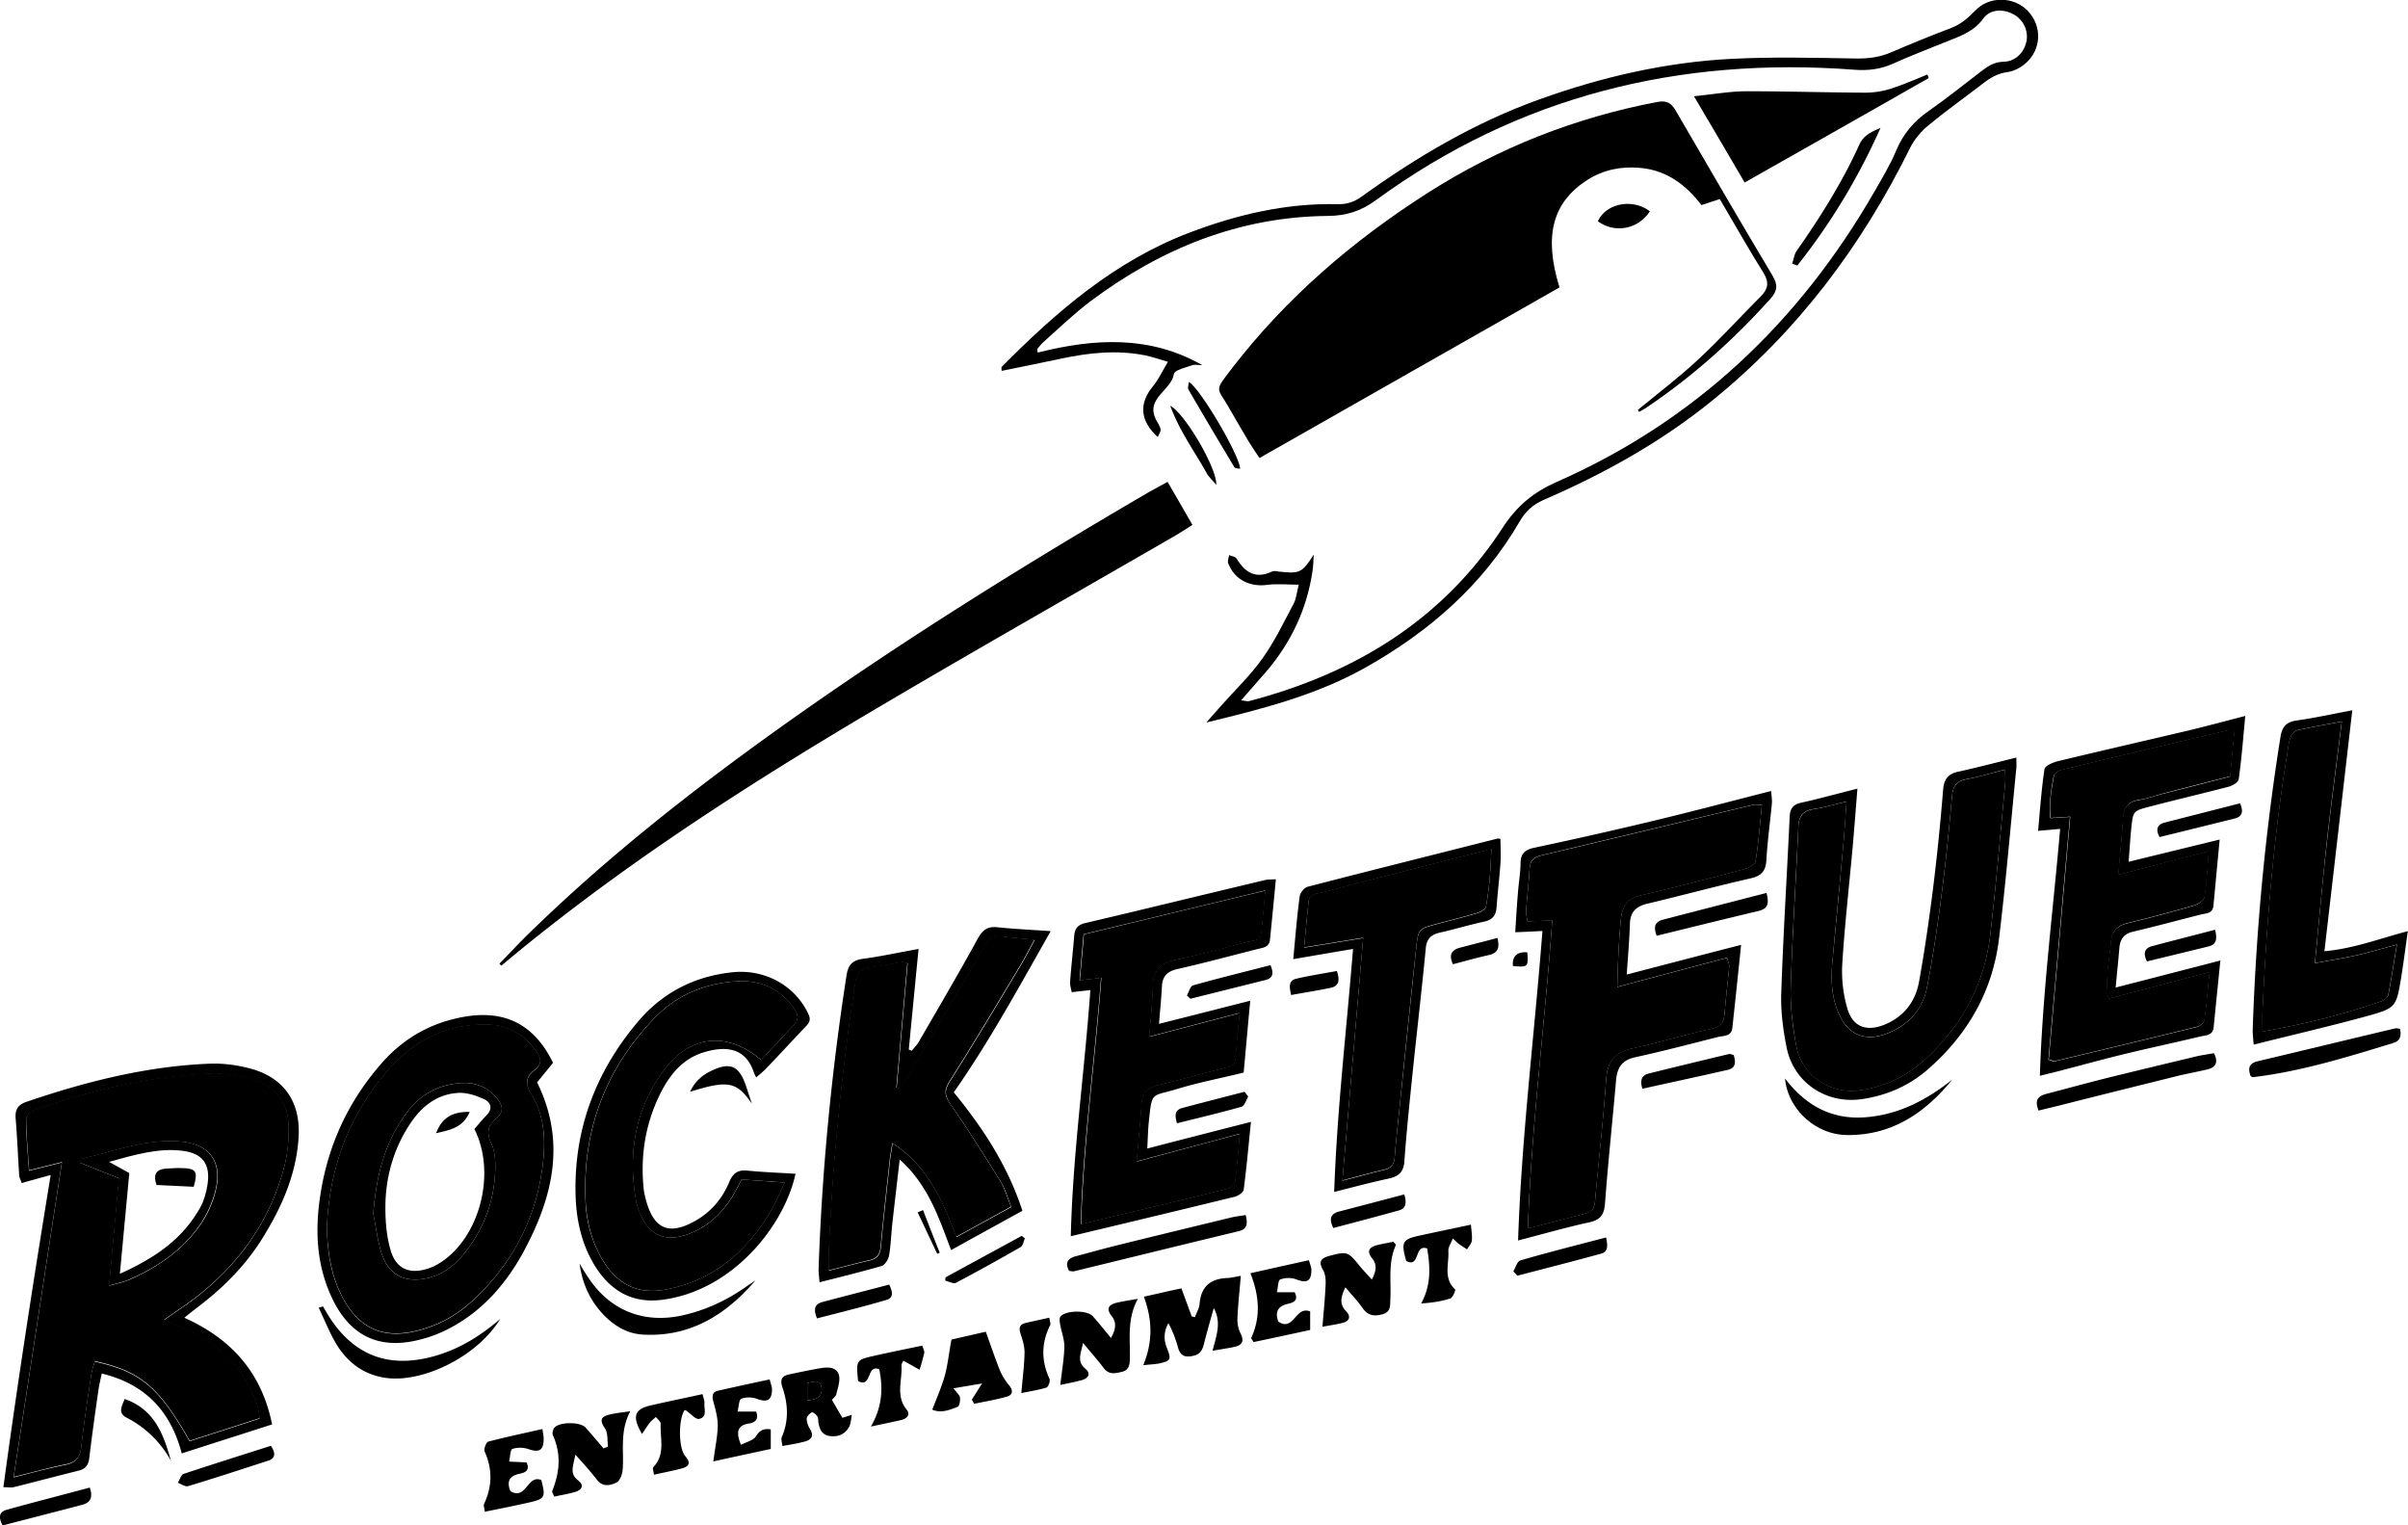
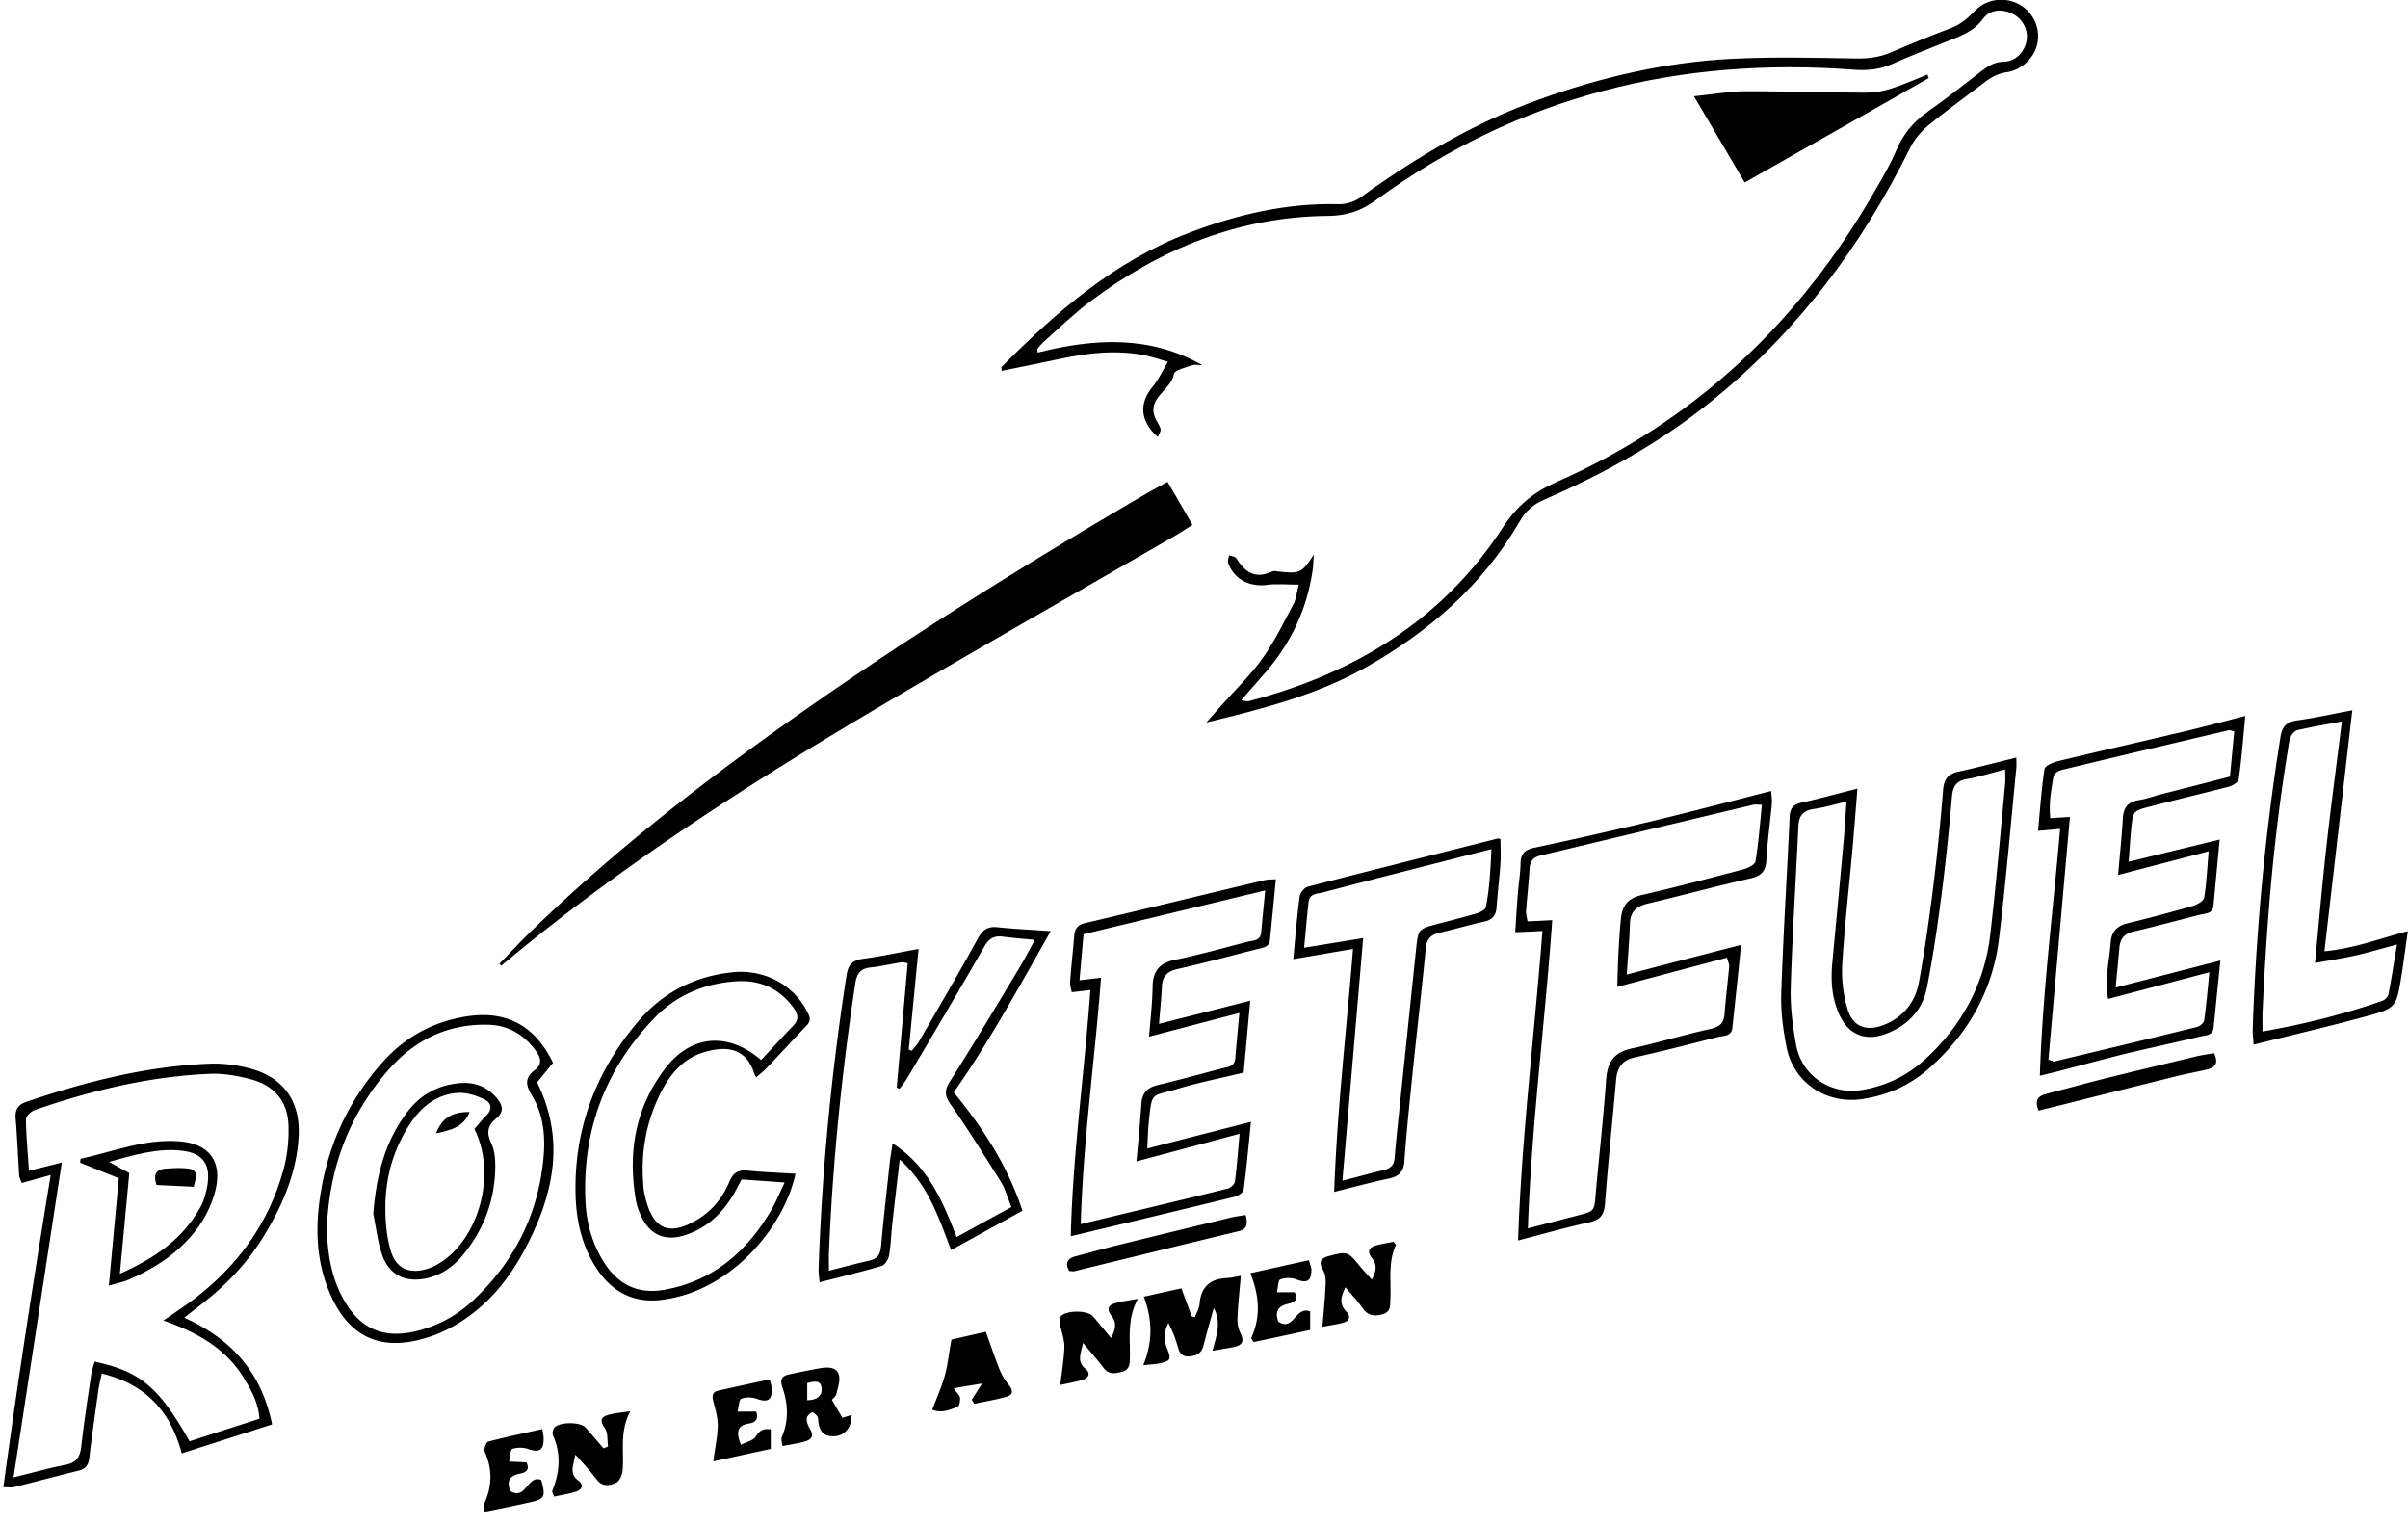
<svg xmlns="http://www.w3.org/2000/svg" viewBox="0 0 135.4 85.76">
-   <path d="M92.09 23.05c1.14-.94 2.32-1.83 3.4-2.84 1.22-1.13 2.33-2.36 3.51-3.54.42-.42.49-.79.16-1.33-.85-1.35-1.63-2.75-2.46-4.15-.37.12-.67.22-1.03.34-.86-1.13-1.95-1.96-3.44-2.09-1.06-.1-2.07.1-2.98.68-1.95 1.26-2.46 3.13-1.56 6.04-5.58 3.17-11.19 6.36-16.87 9.59-.23-.35-.43-.63-.61-.93-.38-.64-.75-1.28-1.12-1.92-.64-1.13-.85-.86.15-2.15 3.07-4 6.84-7.23 11.08-9.93 3.96-2.52 8.23-4.2 12.83-5.08.55-.11.81.03 1.07.47 1.8 3.1 3.61 6.21 5.45 9.29.31.53.28.85-.13 1.31-2.08 2.31-4.37 4.36-6.94 6.09-.14.1-.29.17-.44.26l-.06-.12Z" />
  <path d="M58.4 19.81c3.16-.79 6.26-.96 9.21.72-.19 0-.39-.05-.56 0-.37.13-1 .27-1.04.49-.15.94-1.6 1.36-1.02 2.55.09.19.23.36.27.56.02.12-.09.28-.16.44-1.01-.91-1.06-1.9-.28-2.84.31-.37.52-.83.85-1.39-.51-.15-.89-.28-1.27-.36-1.6-.32-3.19-.15-4.77.19-1.1.24-2.2.45-3.31.68 0-.12-.02-.19 0-.22 3.09-3.12 6.38-5.96 10.56-7.55 2.69-1.02 5.45-1.67 8.34-1.6.5.01.91-.12 1.32-.41 3.12-2.25 6.41-4.19 10.04-5.49 3.48-1.25 7.07-2.08 10.76-2.27 2.34-.12 4.68-.06 7.02-.02.7.01 1.34-.07 1.98-.35 1.12-.48 2.25-.94 3.38-1.37.55-.21.94-.56 1.34-.97.8-.84 2.18-.8 2.96.01.81.85.78 2.15-.11 2.94-.27.24-.66.45-1.01.5-.57.07-1 .33-1.42.66-1.01.78-2.06 1.52-3.04 2.33-.42.35-.8.8-1.04 1.28-2.72 5.51-6.32 10.31-11.11 14.19-2.88 2.34-6.09 4.12-9.48 5.59-.6.26-1.01.62-1.35 1.2-2.08 3.59-5.09 6.21-8.68 8.23-2.77 1.56-5.82 2.33-8.95 3.09.28-.31.55-.63.83-.94.79-.89 1.66-1.72 2.34-2.68.68-.96 1.2-2.04 1.75-3.08.14-.27.16-.61.28-1.05-.67 0-1.23-.06-1.76.01-.99.14-1.87-.3-2.21-1.22-.05-.13.03-.3.05-.45.14.06.36.08.42.19.48.79 1.08 1.17 2 .73.1-.05.23-.02.34 0 1.23.14 1.34.08 2-.95-.02.32-.02.63-.07.94-.32 2.14-1.21 4.02-2.62 5.66-.43.5-.88 1-1.39 1.59.26.03.35.07.43.05 5.93-1.55 10.89-4.55 14.28-9.76.79-1.21 1.7-1.97 3-2.55 7.8-3.43 13.67-8.99 17.9-16.34.43-.75.88-1.49 1.21-2.28.39-.94.98-1.65 1.81-2.23 1.02-.71 2-1.5 2.98-2.25.38-.29.74-.53 1.27-.54.67-.01 1.16-.54 1.28-1.16.11-.59-.18-1.2-.72-1.5-.57-.32-1.32-.31-1.71.23-.57.79-1.41 1.03-2.22 1.36-.96.39-1.93.76-2.88 1.19-.7.31-1.4.39-2.16.33-9.83-.74-18.86 1.47-26.89 7.33-.83.61-1.65.88-2.69.89-4.99.04-9.39 1.83-13.34 4.78-.95.71-1.8 1.54-2.69 2.33-.12.11-.22.25-.33.38l.03.19Z" />
  <path d="M28.09 54.17c.57-.58 1.12-1.18 1.7-1.74 4.43-4.32 9.29-8.12 14.32-11.7 6.58-4.68 13.43-8.94 20.4-13.01.35-.2.71-.39 1.14-.63.49.84.93 1.6 1.4 2.42-.35.22-.62.4-.89.56-5.78 3.34-11.59 6.63-17.33 10.03-6.59 3.91-13.03 8.04-19.01 12.85-.55.44-1.09.89-1.63 1.34l-.1-.1ZM10.38 74.09c2.7 1.22 4.34 3.13 4.92 5.99-1.71.55-3.34 1.07-5.08 1.63-.63-2.38-2.05-3.9-4.5-4.49-.07.35-.15.65-.19.96-.18 1.26-.36 2.53-.51 3.79-.05.42-.23.63-.64.72-1.21.3-2.41.62-3.62.92-.14.03-.29 0-.57 0 .79-5.83 1.69-11.62 2.66-17.55-.6.16-1.09.3-1.63.45-.05-.16-.13-.29-.14-.42-.07-1.07-.11-2.13-.2-3.2-.04-.49.11-.77.59-.94 3.35-1.14 6.77-2.01 10.32-2.15.73-.03 1.49.07 2.2.25 1.94.49 2.92 1.86 2.8 3.87-.12 2.07-.93 3.91-2 5.64-.96 1.56-2.23 2.84-3.69 3.94-.21.16-.41.32-.72.57Zm-6.9-8.76C2.56 71.31 1.68 77.1.76 83.06c1.12-.28 2.02-.53 2.94-.71.6-.12.8-.44.87-1.02.15-1.36.36-2.71.56-4.06.04-.25.13-.49.19-.72 2.58.56 3.6 1.42 5.34 4.48 1.29-.42 2.6-.84 3.93-1.27-.07-.93-.47-1.62-.88-2.29-1.01-1.65-2.58-2.55-4.52-3.23.45-.31.75-.52 1.06-.73 2.78-1.92 4.77-4.44 5.68-7.72.23-.81.32-1.7.29-2.54-.05-1.38-.85-2.26-2.18-2.59-.71-.18-1.47-.32-2.2-.29-3.41.14-6.69.93-9.9 2.04-.2.07-.48.35-.48.52.01.94.1 1.87.17 2.89.64-.16 1.17-.29 1.84-.46Zm83.23-12.99c-.55.03-.98.05-1.51.07.05-.79.09-1.49.15-2.19.04-.56.14-1.12.15-1.68 0-.54.24-.77.77-.88 2.26-.48 4.52-.99 6.77-1.53 2.16-.52 4.31-1.09 6.55-1.66.02.28.06.51.04.72-.1 1.06-.25 2.12-.31 3.19-.04.61-.29.86-.88 1-1.94.44-3.85.96-5.79 1.42-.64.15-.98.45-1 1.13-.03.91-.11 1.82-.18 2.86 2.18-.57 4.22-1.1 6.43-1.67-.17 1.67-.33 3.17-.49 4.66-.05.5-.49.44-.81.52-1.55.39-3.1.8-4.66 1.14-.74.16-1.01.59-1.07 1.29-.2 2.31-.45 4.61-.62 6.92-.05.64-.25.93-.89 1.07-1.29.28-2.57.65-4 1.02.2-5.87.92-11.57 1.37-17.4Zm.57-.6c-.41 5.8-1.16 11.48-1.37 17.32 1.05-.27 1.93-.5 2.82-.73.92-.24.91-.24.99-1.16.19-2.16.44-4.31.59-6.47.07-1 .46-1.55 1.46-1.76 1.48-.32 2.92-.77 4.4-1.09.54-.12.76-.33.8-.85.07-.89.18-1.77.26-2.66.01-.13-.06-.27-.12-.5-2.04.54-4.03 1.07-6.17 1.64.03-1.33.08-2.56.2-3.8.08-.82.42-1.19 1.21-1.37 1.91-.44 3.8-.94 5.69-1.44.25-.07.64-.26.67-.44.17-1.04.25-2.09.36-3.19-.25 0-.37-.02-.48 0l-11.94 2.85c-.4.09-.61.28-.64.72-.05.8-.14 1.6-.2 2.39-.01.19.05.39.08.6.46-.02.87-.04 1.39-.07Zm-15.54-2.3c-.11 1.17-.22 2.28-.33 3.39-.04.43-.4.45-.72.53-1.5.38-2.98.78-4.49 1.12-.61.14-.85.44-.87 1.03-.03.64-.1 1.28-.16 2.05 1.75-.44 3.36-.85 5.13-1.3-.14 1.47-.25 2.75-.37 4.04-1.31.32-2.55.56-3.77.93-1.45.44-1.38.09-1.57 1.9-.04.43-.05.87-.08 1.44 1.96-.51 3.81-.98 5.83-1.5-.14 1.37-.25 2.6-.41 3.82-.02.15-.31.34-.5.39-3.02.74-6.04 1.46-9.22 2.22.11-4.64.77-9.2 1.1-13.84-.41.05-.7.08-1.05.12-.03-.19-.1-.38-.09-.57.06-.86.16-1.71.23-2.57.03-.4.16-.63.6-.74 3.37-.79 6.74-1.62 10.12-2.42.16-.04.34-.03.63-.05ZM63.9 65.31c.11-1.21.21-2.23.28-3.26.04-.59.32-.9.89-1.04 1.21-.29 2.41-.62 3.62-.94.33-.09.73-.08.77-.57.06-.79.14-1.58.23-2.55-1.73.45-3.32.87-5.08 1.33.08-1 .19-1.91.2-2.81.01-.88.39-1.33 1.26-1.51 1.36-.28 2.71-.66 4.06-1.01.31-.08.75-.04.79-.55.06-.73.14-1.46.22-2.34-3.47.84-6.8 1.64-10.21 2.46-.08.84-.15 1.68-.23 2.59.46-.05.78-.09 1.21-.14-.35 4.64-1.01 9.2-1.14 13.85 2.86-.69 5.57-1.33 8.27-2 .16-.04.38-.25.4-.4.11-.84.17-1.68.26-2.68-1.96.53-3.76 1.01-5.82 1.56Zm62.35-25.07c-.12 1.29-.21 2.44-.37 3.57-.02.17-.35.36-.57.42-1.49.39-2.99.74-4.48 1.13-.89.23-.89.26-.99 1.21-.06.58-.09 1.16-.15 1.88 1.75-.43 3.36-.82 5.12-1.25-.13 1.37-.24 2.54-.35 3.72-.04.45-.42.42-.73.5-1.26.32-2.52.66-3.79.96-.53.12-.73.44-.77.93-.06.69-.13 1.39-.21 2.21 2.03-.52 3.88-1 5.89-1.52-.14 1.37-.26 2.57-.38 3.77-.05.45-.44.43-.74.5-1.38.33-2.78.63-4.16.96-1.24.3-2.47.64-3.7.96-.34.09-.68.17-1.17.29.15-4.69.74-9.24 1.14-13.88-.43.04-.77.07-1.24.11.11-1.19.19-2.34.36-3.47.03-.19.48-.38.77-.45 2.45-.59 4.91-1.15 7.36-1.73 1-.24 2-.51 3.16-.81ZM115.2 59.58c.07.02.14.05.21.07.03.01.06.04.08.03 2.68-.64 5.36-1.28 8.03-1.94.17-.04.4-.23.42-.38.12-.84.19-1.69.29-2.7-1.98.52-3.79 1-5.69 1.5-.2-1.12.06-2.13.14-3.15.04-.61.33-.95.94-1.1a90.9 90.9 0 0 0 3.69-.98c.24-.07.6-.28.63-.47.13-.8.17-1.62.25-2.6-1.75.46-3.33.87-5.09 1.33.1-1.18.21-2.2.27-3.22.04-.6.31-.9.91-.99.44-.07.86-.23 1.29-.34 1.26-.32 2.51-.64 3.82-.98.08-.88.16-1.72.24-2.54-.17-.04-.24-.08-.29-.07-3.14.74-6.29 1.48-9.43 2.24-.17.04-.42.21-.44.35-.13.77-.28 1.55-.18 2.36.41-.03.72-.05 1.1-.07-.41 4.6-.81 9.14-1.21 13.67Zm-63.94-.5c.14-.17.3-.33.41-.52 1.11-1.92 2.24-3.84 3.31-5.79.27-.49.55-.7 1.11-.64.94.1 1.88.14 2.99.22-1.77 3.11-3.43 6.18-5.45 9.06 1.64 2.01 3.02 4.1 3.86 6.66-1.31.72-2.62 1.44-4.01 2.21-.7-1.83-1.27-3.64-2.89-5.09-.16 1.36-.29 2.49-.42 3.63-.06.59-.08 1.19-.18 1.77-.04.22-.23.52-.41.58-1.13.33-2.28.61-3.5.92-.02-.33-.06-.56-.05-.78.19-5.52.72-11.01 1.57-16.47.09-.61.34-.86.94-.94 1-.13 1.98-.35 3.11-.55-.19 1.94-.37 3.8-.55 5.66l.15.06Zm6.9-6.24c-.67-.07-1.22-.11-1.76-.18-.51-.07-.8.11-1.06.57-1.42 2.47-2.87 4.92-4.32 7.37-.13.22-.29.41-.44.61-.05-.02-.11-.04-.16-.06.21-2.33.41-4.67.62-7-.17-.03-.26-.07-.34-.05-.59.09-1.17.23-1.75.29-.58.06-.78.37-.86.92-.76 5.02-1.27 10.06-1.48 15.14-.01.28 0 .57 0 .99.86-.22 1.57-.41 2.28-.57.45-.1.61-.35.65-.8.14-1.57.32-3.13.49-4.69.03-.31.09-.62.16-1.1 2.01 1.3 2.81 3.24 3.6 5.27 1.1-.61 2.07-1.14 3.08-1.69-.23-.57-.35-1.04-.6-1.43-.91-1.46-1.82-2.91-2.8-4.32-.34-.49-.39-.79-.05-1.32 1.35-2.13 2.64-4.29 3.94-6.45.27-.45.51-.92.82-1.48Zm46.28-8.49c-.09 1.16-.17 2.13-.25 3.09-.2 2.25-.46 4.49-.6 6.74-.05.84.05 1.73.29 2.53.29 1.01 1.06 1.3 2.05.91 1.11-.44 1.78-1.3 1.98-2.45.31-1.72.56-3.46.78-5.19.23-1.85.42-3.72.57-5.58.05-.61.29-.9.87-1.02 1.06-.23 2.11-.51 3.25-.79 0 .28.01.42 0 .56-.32 3.22-.59 6.44-.98 9.65-.36 2.91-1.74 5.33-3.94 7.27-1.07.95-2.33 1.51-3.75 1.72-2.01.3-3.85-.91-4.25-2.9-.2-1.01-.34-2.06-.3-3.09.11-3.29.32-6.58.47-9.87.02-.45.17-.69.64-.8 1.01-.22 2-.5 3.17-.79Zm-.61.71c-.71.17-1.27.34-1.84.42-.61.09-.85.39-.87 1-.14 3.02-.34 6.04-.43 9.07-.03 1.06.11 2.14.3 3.18.31 1.75 1.94 2.83 3.68 2.55a6.79 6.79 0 0 0 3.56-1.71c2.07-1.89 3.35-4.22 3.68-7.02.33-2.83.57-5.67.84-8.51.02-.22 0-.45 0-.78-.8.2-1.48.42-2.17.54-.57.1-.77.41-.82.96-.16 1.8-.34 3.61-.57 5.4-.23 1.79-.49 3.59-.84 5.36-.25 1.28-1.1 2.16-2.33 2.61-1.18.43-2.11.02-2.62-1.14-.41-.92-.46-1.9-.37-2.88.21-2.22.42-4.43.62-6.65.07-.76.11-1.51.18-2.41ZM44.73 66c-.67 3.03-3.65 6.62-7.55 7.08-1.57.19-2.77-.46-3.63-1.76-.79-1.2-1.12-2.56-1.18-3.97-.14-3.73 1.07-7.01 3.45-9.85 1.39-1.67 3.19-2.61 5.37-2.84 1.72-.18 3.37.65 4.17 2.16.14.27.29.52.02.81-.78.82-1.54 1.65-2.32 2.46-.14.15-.3.27-.54.48-.06-.12-.1-.19-.13-.28-.39-1.16-1.28-1.61-2.85-1.12-1.12.35-1.83 1.19-2.35 2.19-.88 1.71-1.19 3.53-1 5.44.02.23.08.47.14.7.45 1.62 1.31 1.97 2.79 1.12.88-.5 1.51-1.26 1.89-2.18.21-.49.48-.68 1.01-.63.88.09 1.77.12 2.73.18Zm-1.93-6.41c.6-.64 1.19-1.29 1.8-1.92.34-.35.28-.65.02-1.01-.81-1.11-1.91-1.58-3.24-1.49-1.78.12-3.36.78-4.6 2.08-2.75 2.87-4.04 6.31-3.86 10.27.05 1.2.36 2.34 1 3.38.83 1.35 1.99 1.9 3.55 1.59 2.66-.51 4.51-2.13 5.86-4.39.28-.47.49-.99.79-1.62-.92-.07-1.68-.12-2.42-.17-.17.31-.29.55-.42.78-.63 1.09-1.49 1.92-2.7 2.33-1.17.4-2.05.02-2.55-1.1-.11-.24-.21-.5-.26-.76-.49-2.73-.06-5.28 1.64-7.5 1.45-1.89 3.53-2.06 5.38-.47Zm65.65-55.2c-3.41 1.94-6.83 3.88-10.35 5.87-.95-1.63-1.86-3.17-2.85-4.85 1.1-.11 2.04-.28 2.97-.28 2.22 0 4.44.07 6.66.08.49 0 1-.08 1.46-.23.69-.22 1.36-.52 2.04-.79l.07.2ZM72.72 53.92c.12-1.29.21-2.41.36-3.53.03-.2.26-.49.46-.54 3.56-.92 7.12-1.81 10.68-2.71.03 0 .06 0 .15.03 0 .45.03.91 0 1.37-.06.83-.16 1.65-.22 2.48-.03.44-.23.69-.68.79-.84.18-1.66.43-2.5.62-.49.11-.75.34-.8.88-.22 2.3-.49 4.6-.73 6.9-.17 1.68-.35 3.36-.47 5.05-.04.63-.32.88-.89 1-.98.21-1.95.47-3.06.75.16-4.6.69-9.06 1.06-13.66-1.14.19-2.17.37-3.35.57Zm2.76 12.46c.94-.24 1.65-.44 2.37-.61.37-.09.54-.3.57-.68.07-.89.17-1.77.26-2.66.32-3.04.63-6.08.95-9.11.12-1.09.13-1.09 1.22-1.38.72-.19 1.44-.37 2.15-.58.21-.06.52-.21.55-.36.2-1.03.26-2.08.31-3.26-.92.23-1.66.42-2.4.61-2.35.6-4.71 1.2-7.06 1.82-.32.08-.76.05-.82.54-.09.81-.16 1.63-.25 2.57 1.18-.19 2.21-.36 3.32-.54-.39 4.57-.77 9.02-1.17 13.66Zm56.79-26.47c-.53 4.59-1.04 9.02-1.57 13.57 1.69-.16 3.09-.71 4.69-1.13-.13.91-.23 1.71-.36 2.52-.29 1.76-.28 1.8-1.99 2.27-2.05.56-4.13 1.04-6.32 1.59-.03-.42-.06-.67-.05-.92.19-5.49.69-10.95 1.56-16.38.1-.61.35-.85.95-.93.99-.14 1.98-.36 3.1-.57Zm-2.1 14.24c.23-2.39.42-4.6.67-6.8.25-2.22.55-4.44.84-6.79-.94.18-1.72.31-2.5.49-.16.04-.33.24-.39.41-.1.27-.12.58-.17.87-.79 4.84-1.18 9.72-1.4 14.61-.01.32 0 .63 0 1.05 2.36-.41 4.57-.97 6.73-1.72.14-.05.32-.22.35-.36.17-.89.31-1.78.48-2.81-.89.24-1.6.45-2.31.61-.71.16-1.43.27-2.29.43Zm-99.07 5.6c-.32.39-.61.75-.9 1.1 1.63 3.3.9 6.39-.69 9.39-.99 1.86-2.33 3.44-4.24 4.44a7.3 7.3 0 0 1-1.57.61c-2.36.64-4.05-.17-5.07-2.4-.85-1.85-.92-3.79-.61-5.75.43-2.79 1.59-5.27 3.46-7.39 1.24-1.4 2.78-2.27 4.64-2.59 2.27-.39 3.93.43 4.98 2.6Zm-12.72 9.26c.03 1.4.23 2.8.96 4.08.9 1.59 2.18 2.17 3.96 1.77 1.24-.28 2.34-.86 3.27-1.72 2.31-2.15 3.66-4.79 3.98-7.93.13-1.26.03-2.52-.64-3.62-.36-.59-.41-1 .16-1.43.43-.33.35-.68.07-1.07-.67-.92-1.56-1.46-2.71-1.48-2.25-.05-4.1.85-5.57 2.52-2.22 2.53-3.34 5.5-3.48 8.9Zm45.91 7.73c.55-1.36.5-2.55.03-3.84.72-.16 1.37-.31 2.11-.47.2.55.39 1.06.58 1.58.06.01.12.03.18.04.09-.25.24-.49.26-.74.08-.97.6-1.42 1.55-1.46.25-.01.5-.08.77-.12-.07.85-.16 1.63-.19 2.4-.01.28.05.59.18.84.23.47.05.67-.38.76-.35.07-.69.12-1.2.21.21-.83.52-1.59.07-2.4-.19.67-.38 1.33-.55 2-.08.34-.2.59-.59.68-.45.11-.74.02-.87-.46-.13-.47-.3-.93-.54-1.37-.27.47-.27.94-.08 1.41.24.62.22.7-.38.84-.25.06-.51.06-.93.11Zm-4.67 1.12c.09-.79.21-1.47.23-2.14 0-.42-.16-.84-.24-1.26-.02-.14-.05-.31 0-.41.24-.39 1.51-.42 1.84-.05.33.37.64.76 1.02 1.22.28-.5.32-.87.04-1.23-.34-.43-.16-.64.28-.75.33-.08.67-.13 1.19-.22-.64 1.2-.41 2.32-.45 3.42-.01.32-.07.59-.43.68-.38.09-.74.19-1.04-.21-.33-.44-.7-.85-1.16-1.41-.14.64-.35 1.05.13 1.45.33.27.17.54-.2.64-.39.11-.79.18-1.2.27Zm-27.27 3.92c-.11.64-.35 1.06.16 1.45.36.27.2.53-.15.64-.39.12-.8.18-1.2.27-.05-.15-.13-.25-.11-.31.42-1.04.52-2.08.04-3.14-.05-.11 0-.31.07-.41.27-.35 1.46-.36 1.77-.02.34.38.67.78 1.01 1.17.08-.04.17-.07.25-.11-.05-.35 0-.77-.18-1.03-.37-.53-.12-.68.34-.78.3-.07.62-.1 1.09-.17-.61 1.16-.34 2.25-.43 3.31-.02.25-.16.61-.35.7-.32.16-.75.26-1.06-.12-.19-.23-.37-.46-.57-.69-.18-.21-.37-.42-.68-.76Zm44.79-9.85c.26-.49.29-.85.02-1.18-.34-.42-.16-.64.28-.75.31-.08.63-.13.91-.19.08.1.15.16.14.19-.45.97-.26 2.01-.31 3.02-.02.34.05.72-.42.86-.48.14-.85.09-1.15-.35-.26-.38-.59-.72-.96-1.16-.26.55-.35.94.04 1.35.28.29.2.55-.19.65-.39.1-.78.15-1.14.22.07-.87.15-1.65.18-2.42.01-.25-.02-.55-.14-.76-.29-.49-.12-.68.37-.81.95-.25 1.03-.24 1.65.53.21.26.45.51.73.82Zm-22.5 6.77c.15-.24.3-.48.58-.92-.6.1-1.03.17-1.6.27.19.27.35.39.36.52.02.17-.03.48-.13.52-.45.17-.92.38-1.43.16.25-.65.52-1.26.7-1.89.17-.61.23-1.24.38-2.05.5-.11 1.17-.27 1.93-.44.28.77.51 1.46.78 2.14.13.31.31.61.53.87.23.28.22.53-.1.63-.61.18-1.24.28-1.86.41-.04-.07-.08-.14-.12-.2Zm-10.65 2.59c-.02-.22-.08-.38-.03-.5.41-.94.35-1.88.03-2.81-.14-.42-.02-.63.38-.71.61-.13 1.21-.26 1.82-.36.39-.06.86-.05.98.39.09.32-.06.71-.14 1.07-.03.13-.17.23-.25.33.2.35.39.67.59 1.01.14-.05.29-.09.53-.17-.05.27-.06.48-.14.65-.23.45-.64.61-1.12.54-.42-.06-.56-.39-.62-.76-.02-.12 0-.26-.06-.34-.07-.11-.26-.26-.31-.23-.13.07-.28.23-.29.35 0 .18.07.4.17.56.25.39.13.62-.27.73-.39.11-.8.17-1.24.25Zm1.4-3.53v.96c.52-.01.84-.21.81-.67-.04-.47-.4-.4-.81-.29Zm-14.95 5.46c.25.94.2 1.05-.65 1.24-.82.19-1.65.35-2.53.53-.03-.23-.08-.36-.04-.44.46-.98.48-1.95.03-2.95-.06-.13.09-.52.2-.55.99-.26 1.99-.47 3.05-.71.04.26.07.41.07.55 0 .66-.26.79-.88.57-.27-.09-.62-.09-.88 0-.12.05-.12.43-.18.71.42.02.7.03.98.05.2.44-.07.57-.38.63-.64.13-.73.48-.53.98.89.54.96-.96 1.74-.62Zm39.9-7.97c.56-1.19.48-2.38-.03-3.67 1.12-.25 2.18-.49 3.29-.73.06.21.13.37.14.52 0 .67-.25.79-.87.55-.26-.1-.62-.09-.88.01-.13.05-.12.43-.19.72h1c.23.48-.07.58-.42.66-.56.14-.69.49-.5.99.87.59.96-.91 1.79-.57v1.04c-1.07.23-2.12.46-3.18.68-.05-.07-.09-.14-.14-.22Zm-28.68 5.98c.33-.17.69-.25.83-.46.21-.33.41-.48.85-.41v1.1c-1.07.23-2.14.46-3.23.7.1-.78.24-1.4.25-2.02 0-.45-.13-.91-.25-1.35-.08-.31-.06-.54.28-.61.95-.21 1.89-.42 2.89-.63.06.26.14.43.13.59-.02.6-.28.71-.86.5-.26-.1-.62-.1-.87 0-.13.05-.13.42-.21.72h1.05c.14.4-.01.61-.41.67-.64.1-.75.47-.44 1.21ZM70.04 68.3c.14.53.07.81-.4.92-3.08.74-6.16 1.5-9.24 2.25-.08.02-.17-.01-.28-.02-.26-.46-.08-.71.39-.83.72-.19 1.43-.39 2.15-.57 2.18-.54 4.37-1.07 6.56-1.6.25-.06.51-.09.82-.14Zm44.59-5.86c-.27-.66.04-.84.46-.95 1.15-.3 2.29-.61 3.44-.9 1.67-.41 3.34-.81 5.01-1.21.31-.07.63-.11.95-.17.25.5.12.79-.36.91-.55.13-1.1.23-1.65.36-2.21.55-4.43 1.1-6.64 1.66-.4.1-.79.19-1.22.3Z" />
-   <path d="M42.49 71.97c-1.67 1.95-3.68 3.21-6.34 3.06-.87-.05-1.58-.47-2.18-1.08-.78-.8-1.23-1.78-1.38-2.91.16.27.32.54.5.8 1.21 1.83 3.09 2.58 5.24 2.12 1.29-.28 2.47-.82 3.55-1.57.2-.14.41-.28.62-.42Zm-24.33 1.47c.07.13.15.25.22.38 1.44 2.41 3.52 3.19 6.22 2.37 1.3-.4 2.42-1.09 3.53-2.04-1.28 2.07-4.06 3.41-6.01 3.35-1.41-.05-2.49-.75-3.21-1.94-.39-.65-.66-1.36-.99-2.04.08-.02.15-.05.23-.07Zm91.61-12.74c-1.53 1.88-3.42 3.16-5.97 3.11-1.72-.04-3.27-1.45-3.43-3.18 1.16 1.53 2.64 2.34 4.56 2.18 1.85-.15 3.4-.97 4.84-2.11ZM48.25 77.64c-.12-1.18-.11-1.19.92-1.42.89-.2 1.78-.38 2.69-.57.06.2.13.31.11.41-.07.32-.17.64-.26.95-.25-.14-.49-.28-.91-.51-.01.02-.12.16-.11.29.05.82-.34 1.69.29 2.46.22.27.03.5-.29.58-.48.11-.97.21-1.72.37.66-1.15.68-2.18.47-3.22-.74-.3-.39 1.08-1.2.66Zm-8.75.73c.05.22.12.36.11.5-.03.33.18.8-.3.9-.2.04-.46-.29-.75-.48.03 0-.06-.02-.08.01-.34.54-.33 2.12.05 2.56.31.36.25.58-.18.69-.5.14-1.02.23-1.58.36-.02-.21-.09-.37-.04-.42.7-.72.38-1.61.42-2.44 0-.13-.17-.26-.27-.39-.12.11-.25.21-.35.33-.14.18-.26.38-.43.63-.58-1-.42-1.4.5-1.61.95-.22 1.9-.41 2.89-.63Zm42.2-8.77c-.12.32-.27.52-.26.72.05.73-.3 1.54.38 2.17.04.04-.13.46-.27.51-.5.16-1.02.24-1.64.28.57-1.03.51-2.06.34-3.09-.75-.27-.38 1.12-1.18.7-.3-1.08-.23-1.22.82-1.44.92-.2 1.83-.39 2.82-.6.03.38.08.65.05.9-.02.17-.18.33-.27.49-.15-.1-.31-.2-.45-.3-.07-.05-.13-.11-.35-.32Zm44.85-9.11c-.15-.4-.12-.71.41-.83 2.57-.61 5.13-1.23 7.7-1.84.08-.02.17 0 .29.02.08.36.03.67-.36.79-2.61.8-5.21 1.61-7.93 1.93-.02 0-.05-.03-.1-.06Zm-25.78-45.67c.09-.25.12-.54.27-.74 1.33-1.89 2.55-3.84 3.51-5.95.23-.52.7-.73 1.19-.94-1.24 2.79-2.8 5.37-4.68 7.74-.1-.04-.2-.08-.29-.11ZM93.15 52.6c-.2-.53-.07-.79.37-.9 1.92-.5 3.84-.99 5.81-1.5.13.53.13.87-.43 1.01-1.9.45-3.79.92-5.75 1.4ZM59 74.07c.03.21.09.35.05.43-.5 1-.51 1.99-.04 3.01.06.12-.06.46-.17.5-.46.14-.94.21-1.41.31.07-.86.17-1.57.18-2.29 0-.33-.1-.68-.21-1-.12-.35-.1-.57.3-.66.4-.09.8-.18 1.31-.29Zm38.49-14.75c.1.38.14.72-.35.83-1.58.36-3.17.7-4.79 1.06-.13-.44-.08-.75.37-.86 1.49-.37 2.99-.73 4.49-1.09.07-.02.17.03.28.05Zm-12.4 12.16c.13-.21.22-.57.4-.62 1.58-.46 3.18-.86 4.82-1.29.09.45.13.8-.28.91-1.56.43-3.14.83-4.71 1.24-.07-.08-.15-.16-.22-.24Zm-69.86 9.8c.32.47.21.73-.18.85-1.49.48-2.97.97-4.47 1.42-.16.05-.39-.12-.58-.19.11-.17.18-.45.33-.5 1.62-.54 3.25-1.05 4.91-1.58ZM5.05 83.64c.19.55.03.84-.43.96-1.48.39-2.97.77-4.47 1.16-.23-.42-.23-.75.22-.88 1.55-.43 3.12-.83 4.68-1.25Zm61.69-27.68c.11-.19.19-.52.34-.56 1.44-.41 2.9-.76 4.36-1.14.21.51.11.74-.3.84-1.4.35-2.8.7-4.21 1.05l-.2-.2Zm-20.8 18.16c-.21-.51-.14-.8.3-.92 1.25-.33 2.5-.65 3.76-.98.19.39.26.74-.15.86-1.29.38-2.6.7-3.91 1.04Zm80.02-28.95c.23.53.06.76-.32.85-1.4.35-2.79.69-4.21 1.04-.23-.44-.14-.71.31-.82 1.39-.36 2.79-.71 4.22-1.08Zm-47 21.97c.15.5.09.8-.3.91-1.22.34-2.45.66-3.69.99-.25-.52-.16-.8.33-.93 1.2-.31 2.41-.63 3.66-.96Zm45.59-14.87c.16.6.02.84-.37.94-1.15.28-2.29.56-3.46.84-.21-.44-.16-.74.3-.86 1.16-.31 2.32-.6 3.53-.92Zm-54.36 9.37c-.12.2-.21.53-.38.58-1.19.34-2.39.62-3.63.93-.14-.47-.11-.75.3-.86 1.17-.31 2.33-.61 3.5-.91l.2.26Zm22.58-49.76c-.66 1.02-1.98 1.25-2.92.56.44-1 1.94-1.31 2.92-.56Zm-25.91 9.6c.65.39 2.86 4.15 2.87 4.88-.12-.03-.28-.03-.32-.09-.87-1.45-1.73-2.9-2.58-4.36-.06-.1 0-.26.02-.43ZM42.27 62.04c-.85-1.23-1.32-1.33-3.47-.66.28-.59.69-.94 1.2-1.18 1.06-.51 1.56-.28 1.94.83.11.33.22.67.33 1Zm15.36 7.58c-.08.17-.11.41-.24.49-1.2.69-2.41 1.36-3.64 2.01-.14.07-.4-.08-.6-.12 0-.06.01-.13.02-.19 1.43-.78 2.85-1.55 4.28-2.33.06.05.13.1.19.15ZM9.61 82.12a5.928 5.928 0 0 0-2.49-2.42c-.5-.26-.28-.62-.11-1.05 1.68.59 2.19 1.99 2.6 3.47Zm58.78-54.86c-.25-.3-.43-.46-.54-.66-.67-1.21-1.51-2.33-2.05-3.79.83.44 2.63 3.51 2.59 4.44Zm4.21 28.68c-.1-.44-.17-.81.3-.92.74-.17 1.5-.29 2.27-.43.17.5.14.85-.37.95-.72.15-1.44.26-2.2.4Zm11.6-3.21c.14.57.01.85-.47.96-.68.15-1.35.34-2.03.52-.26-.55-.06-.81.39-.93.68-.18 1.37-.35 2.11-.55Zm1.68.81c.06.83.04.84-.81.77q-.07-.83.81-.77ZM51.9 68.03c.31.8.62 1.6.94 2.4l-.14.06c-.37-.78-.73-1.55-1.1-2.33.1-.04.2-.09.31-.13Z" />
-   <path d="M3.48 65.33c-.67.17-1.2.3-1.84.46-.07-1.01-.16-1.95-.17-2.89 0-.18.28-.45.48-.52 3.21-1.1 6.49-1.9 9.9-2.04.73-.03 1.48.11 2.2.29 1.32.33 2.13 1.21 2.18 2.59.03.85-.06 1.73-.29 2.54-.91 3.28-2.9 5.8-5.68 7.72-.31.21-.61.42-1.06.73 1.94.68 3.52 1.58 4.52 3.23.41.68.82 1.37.88 2.29-1.33.43-2.64.85-3.93 1.27-1.75-3.06-2.77-3.92-5.34-4.48-.06.24-.15.48-.19.72-.2 1.35-.41 2.7-.56 4.06-.06.58-.27.9-.87 1.02-.92.18-1.82.44-2.94.71.92-5.97 1.8-11.76 2.72-17.73Zm2.64 6.96c.49-.14.81-.2 1.1-.32 1.58-.68 2.98-1.63 3.99-3.03.44-.61.78-1.35.94-2.08.36-1.57-.38-2.54-1.99-2.68-1.96-.17-3.76.57-5.61.98 0 .07-.01.15-.02.22.72.29 1.44.58 2.17.87-.19 2.03-.37 3.96-.56 6.05Zm81.16-20.55c-.52.03-.92.05-1.39.07-.03-.21-.09-.41-.08-.6.06-.8.15-1.6.2-2.39.03-.43.24-.62.64-.72 3.98-.94 7.96-1.9 11.94-2.85.11-.03.22 0 .48 0-.11 1.1-.19 2.15-.36 3.19-.03.18-.42.37-.67.44-1.89.5-3.78 1-5.69 1.44-.78.18-1.13.55-1.21 1.37-.12 1.24-.17 2.46-.2 3.8 2.14-.57 4.13-1.1 6.17-1.64.06.23.13.37.12.5-.08.89-.19 1.77-.26 2.66-.04.53-.27.74-.8.85-1.48.32-2.92.77-4.4 1.09-1 .22-1.39.76-1.46 1.76-.15 2.16-.39 4.31-.59 6.47-.08.92-.07.92-.99 1.16-.88.23-1.77.46-2.82.73.21-5.84.96-11.52 1.37-17.32ZM63.9 65.31c2.06-.55 3.85-1.04 5.82-1.56-.09 1-.15 1.85-.26 2.68-.02.15-.24.36-.4.4-2.7.67-5.41 1.31-8.27 2 .14-4.66.79-9.22 1.14-13.85-.44.05-.75.08-1.21.14.08-.91.16-1.74.23-2.59 3.41-.82 6.74-1.63 10.21-2.46-.08.88-.16 1.61-.22 2.34-.04.51-.48.47-.79.55-1.35.36-2.69.73-4.06 1.01-.87.18-1.25.62-1.26 1.51-.01.9-.13 1.81-.2 2.81 1.76-.46 3.35-.88 5.08-1.33-.09.97-.16 1.76-.23 2.55-.04.5-.44.49-.77.57-1.2.32-2.41.65-3.62.94-.57.14-.85.45-.89 1.04-.07 1.02-.18 2.05-.28 3.26Zm51.3-5.73c.4-4.53.8-9.06 1.21-13.67-.38.03-.69.05-1.1.07-.11-.81.05-1.59.18-2.36.02-.14.27-.31.44-.35 3.14-.76 6.28-1.5 9.43-2.24.05-.01.11.02.29.07-.08.82-.16 1.66-.24 2.54-1.3.33-2.56.65-3.82.98-.43.11-.85.28-1.29.34-.6.09-.87.39-.91.99-.07 1.02-.17 2.05-.27 3.22 1.76-.46 3.34-.88 5.09-1.33-.08.98-.11 1.8-.25 2.6-.03.19-.38.4-.63.47-1.22.35-2.46.68-3.69.98-.61.15-.9.49-.94 1.1-.07 1.02-.34 2.03-.14 3.15 1.9-.5 3.71-.98 5.69-1.5-.1 1.01-.17 1.86-.29 2.7-.02.15-.25.34-.42.38-2.67.66-5.35 1.3-8.03 1.94-.02 0-.05-.02-.08-.03-.07-.02-.14-.05-.21-.07Zm-57.04-6.74c-.31.56-.55 1.03-.82 1.48-1.3 2.16-2.59 4.32-3.94 6.45-.34.53-.29.83.05 1.32.98 1.41 1.89 2.86 2.8 4.32.24.39.37.87.6 1.43-1.01.55-1.98 1.09-3.08 1.69-.79-2.03-1.59-3.97-3.6-5.27-.07.48-.13.79-.16 1.1-.17 1.56-.35 3.12-.49 4.69-.04.46-.21.7-.65.8-.71.16-1.42.36-2.28.57 0-.42-.01-.71 0-.99.21-5.07.72-10.12 1.48-15.14.08-.55.29-.85.86-.92.59-.07 1.17-.2 1.75-.29.08-.01.17.02.34.05-.21 2.34-.41 4.67-.62 7 .05.02.11.04.16.06.15-.2.31-.4.44-.61 1.45-2.45 2.91-4.9 4.32-7.37.26-.46.55-.64 1.06-.57.55.08 1.1.12 1.76.18Zm45.67-7.78c-.06.9-.11 1.66-.18 2.41-.2 2.22-.42 4.43-.62 6.65-.09.99-.04 1.96.37 2.88.51 1.15 1.43 1.57 2.62 1.14 1.23-.45 2.07-1.33 2.33-2.61.35-1.77.61-3.57.84-5.36.23-1.79.41-3.6.57-5.4.05-.55.25-.86.82-.96.69-.13 1.37-.34 2.17-.54 0 .34.02.56 0 .78-.27 2.84-.51 5.68-.84 8.51-.32 2.8-1.61 5.13-3.68 7.02a6.79 6.79 0 0 1-3.56 1.71c-1.74.28-3.38-.8-3.68-2.55-.18-1.05-.33-2.12-.3-3.18.09-3.02.3-6.04.43-9.07.03-.61.27-.91.87-1 .57-.09 1.14-.26 1.84-.42ZM42.8 59.59c-1.85-1.59-3.93-1.42-5.38.47-1.7 2.22-2.14 4.78-1.64 7.5.05.26.15.51.26.76.5 1.12 1.37 1.5 2.55 1.1 1.21-.41 2.07-1.24 2.7-2.33.13-.23.25-.47.42-.78.74.05 1.49.11 2.42.17-.31.64-.51 1.15-.79 1.62-1.35 2.26-3.21 3.88-5.86 4.39-1.56.3-2.72-.24-3.55-1.59-.64-1.04-.94-2.18-1-3.38-.18-3.97 1.12-7.41 3.86-10.27 1.24-1.3 2.82-1.95 4.6-2.08 1.33-.09 2.44.38 3.24 1.49.26.36.32.66-.02 1.01-.62.63-1.21 1.28-1.8 1.92Zm32.68 6.79c.4-4.64.78-9.09 1.17-13.66-1.12.18-2.15.35-3.32.54.09-.94.16-1.75.25-2.57.05-.49.5-.45.82-.54 2.35-.62 4.71-1.21 7.06-1.82.74-.19 1.48-.37 2.4-.61-.05 1.18-.11 2.23-.31 3.26-.03.15-.34.3-.55.36-.71.21-1.43.39-2.15.58-1.09.29-1.1.29-1.22 1.38-.33 3.04-.64 6.08-.95 9.11-.09.88-.19 1.77-.26 2.66-.03.38-.19.59-.57.68-.72.17-1.42.36-2.37.61Zm54.69-12.23c.87-.16 1.59-.27 2.29-.43.72-.16 1.42-.37 2.31-.61-.17 1.02-.31 1.92-.48 2.81-.03.14-.2.31-.35.36-2.16.75-4.36 1.3-6.73 1.72 0-.41-.01-.73 0-1.05.22-4.89.61-9.77 1.4-14.61.05-.29.07-.6.17-.87.06-.17.23-.37.39-.41.77-.18 1.56-.31 2.5-.49-.29 2.35-.59 4.56-.84 6.79-.24 2.2-.43 4.41-.67 6.8ZM18.38 69.01c.14-3.39 1.26-6.37 3.48-8.9 1.47-1.67 3.32-2.57 5.57-2.52 1.15.02 2.03.56 2.71 1.48.29.39.37.74-.07 1.07-.57.43-.52.84-.16 1.43.67 1.1.76 2.37.64 3.62-.31 3.14-1.66 5.79-3.98 7.93-.93.86-2.03 1.44-3.27 1.72-1.79.4-3.06-.18-3.96-1.77-.72-1.28-.92-2.68-.96-4.08Zm2.61-.77c.16.78.24 1.58.5 2.32.4 1.14 1.3 1.56 2.48 1.31.85-.18 1.52-.66 2.06-1.31 1.19-1.44 1.81-3.12 1.82-4.99 0-.44-.05-.92-.23-1.3-.28-.58-.2-1.01.28-1.39.45-.37.37-.74.04-1.14-.54-.64-1.23-.92-2.05-.85-1.21.09-2.21.61-2.96 1.59-1.3 1.7-1.78 3.65-1.94 5.76Zm24.4 9.52c.41-.12.77-.19.81.29.04.46-.29.66-.81.67v-.96Z" />
  <path d="M6.12 72.29c.19-2.08.37-4.02.56-6.05-.73-.29-1.45-.58-2.17-.87 0-.07.01-.15.02-.22 1.86-.41 3.65-1.15 5.61-.98 1.61.14 2.35 1.11 1.99 2.68-.17.73-.51 1.47-.94 2.08-1 1.41-2.41 2.35-3.99 3.03-.29.12-.61.18-1.1.32Zm.6-.67c2.02-.9 3.59-1.99 4.57-3.79.19-.36.3-.78.37-1.18.2-1.2-.26-1.83-1.45-1.96-1.35-.15-2.63.23-4.08.63.47.26.77.42 1.14.63-.17 1.8-.34 3.62-.53 5.67Zm14.27-3.38c.16-2.12.64-4.07 1.94-5.76.75-.98 1.75-1.49 2.96-1.59.82-.06 1.51.21 2.05.85.33.4.42.77-.04 1.14-.48.39-.56.81-.28 1.39.19.38.23.86.23 1.3-.01 1.87-.63 3.54-1.82 4.99-.54.65-1.21 1.13-2.06 1.31-1.17.25-2.08-.18-2.48-1.31-.26-.74-.34-1.55-.5-2.32Zm5.69-4.77c.23-.27.43-.52.66-.75.39-.38.27-.75-.13-.93-.44-.2-.95-.37-1.42-.35-1.21.06-2.09.76-2.74 1.75-.9 1.37-1.35 2.9-1.38 4.53-.01.85.05 1.72.28 2.53.3 1.09 1.08 1.42 2.15 1.06.33-.11.65-.3.93-.51 2.04-1.56 2.83-4.95 1.65-7.32Z" />
-   <path d="M10.89 66.72c-.69-.03-1.38-.07-2.09-.1-.18-.55-.07-.88.54-.92.29-.02.59-.04.88-.03.82.02.92.18.67 1.06Zm15.52-4.21c-.38.91-1.14 1.02-1.89 1.2.32-.85.89-1.22 1.89-1.2Z" />
+   <path d="M10.89 66.72c-.69-.03-1.38-.07-2.09-.1-.18-.55-.07-.88.54-.92.29-.02.59-.04.88-.03.82.02.92.18.67 1.06m15.52-4.21c-.38.91-1.14 1.02-1.89 1.2.32-.85.89-1.22 1.89-1.2Z" />
</svg>